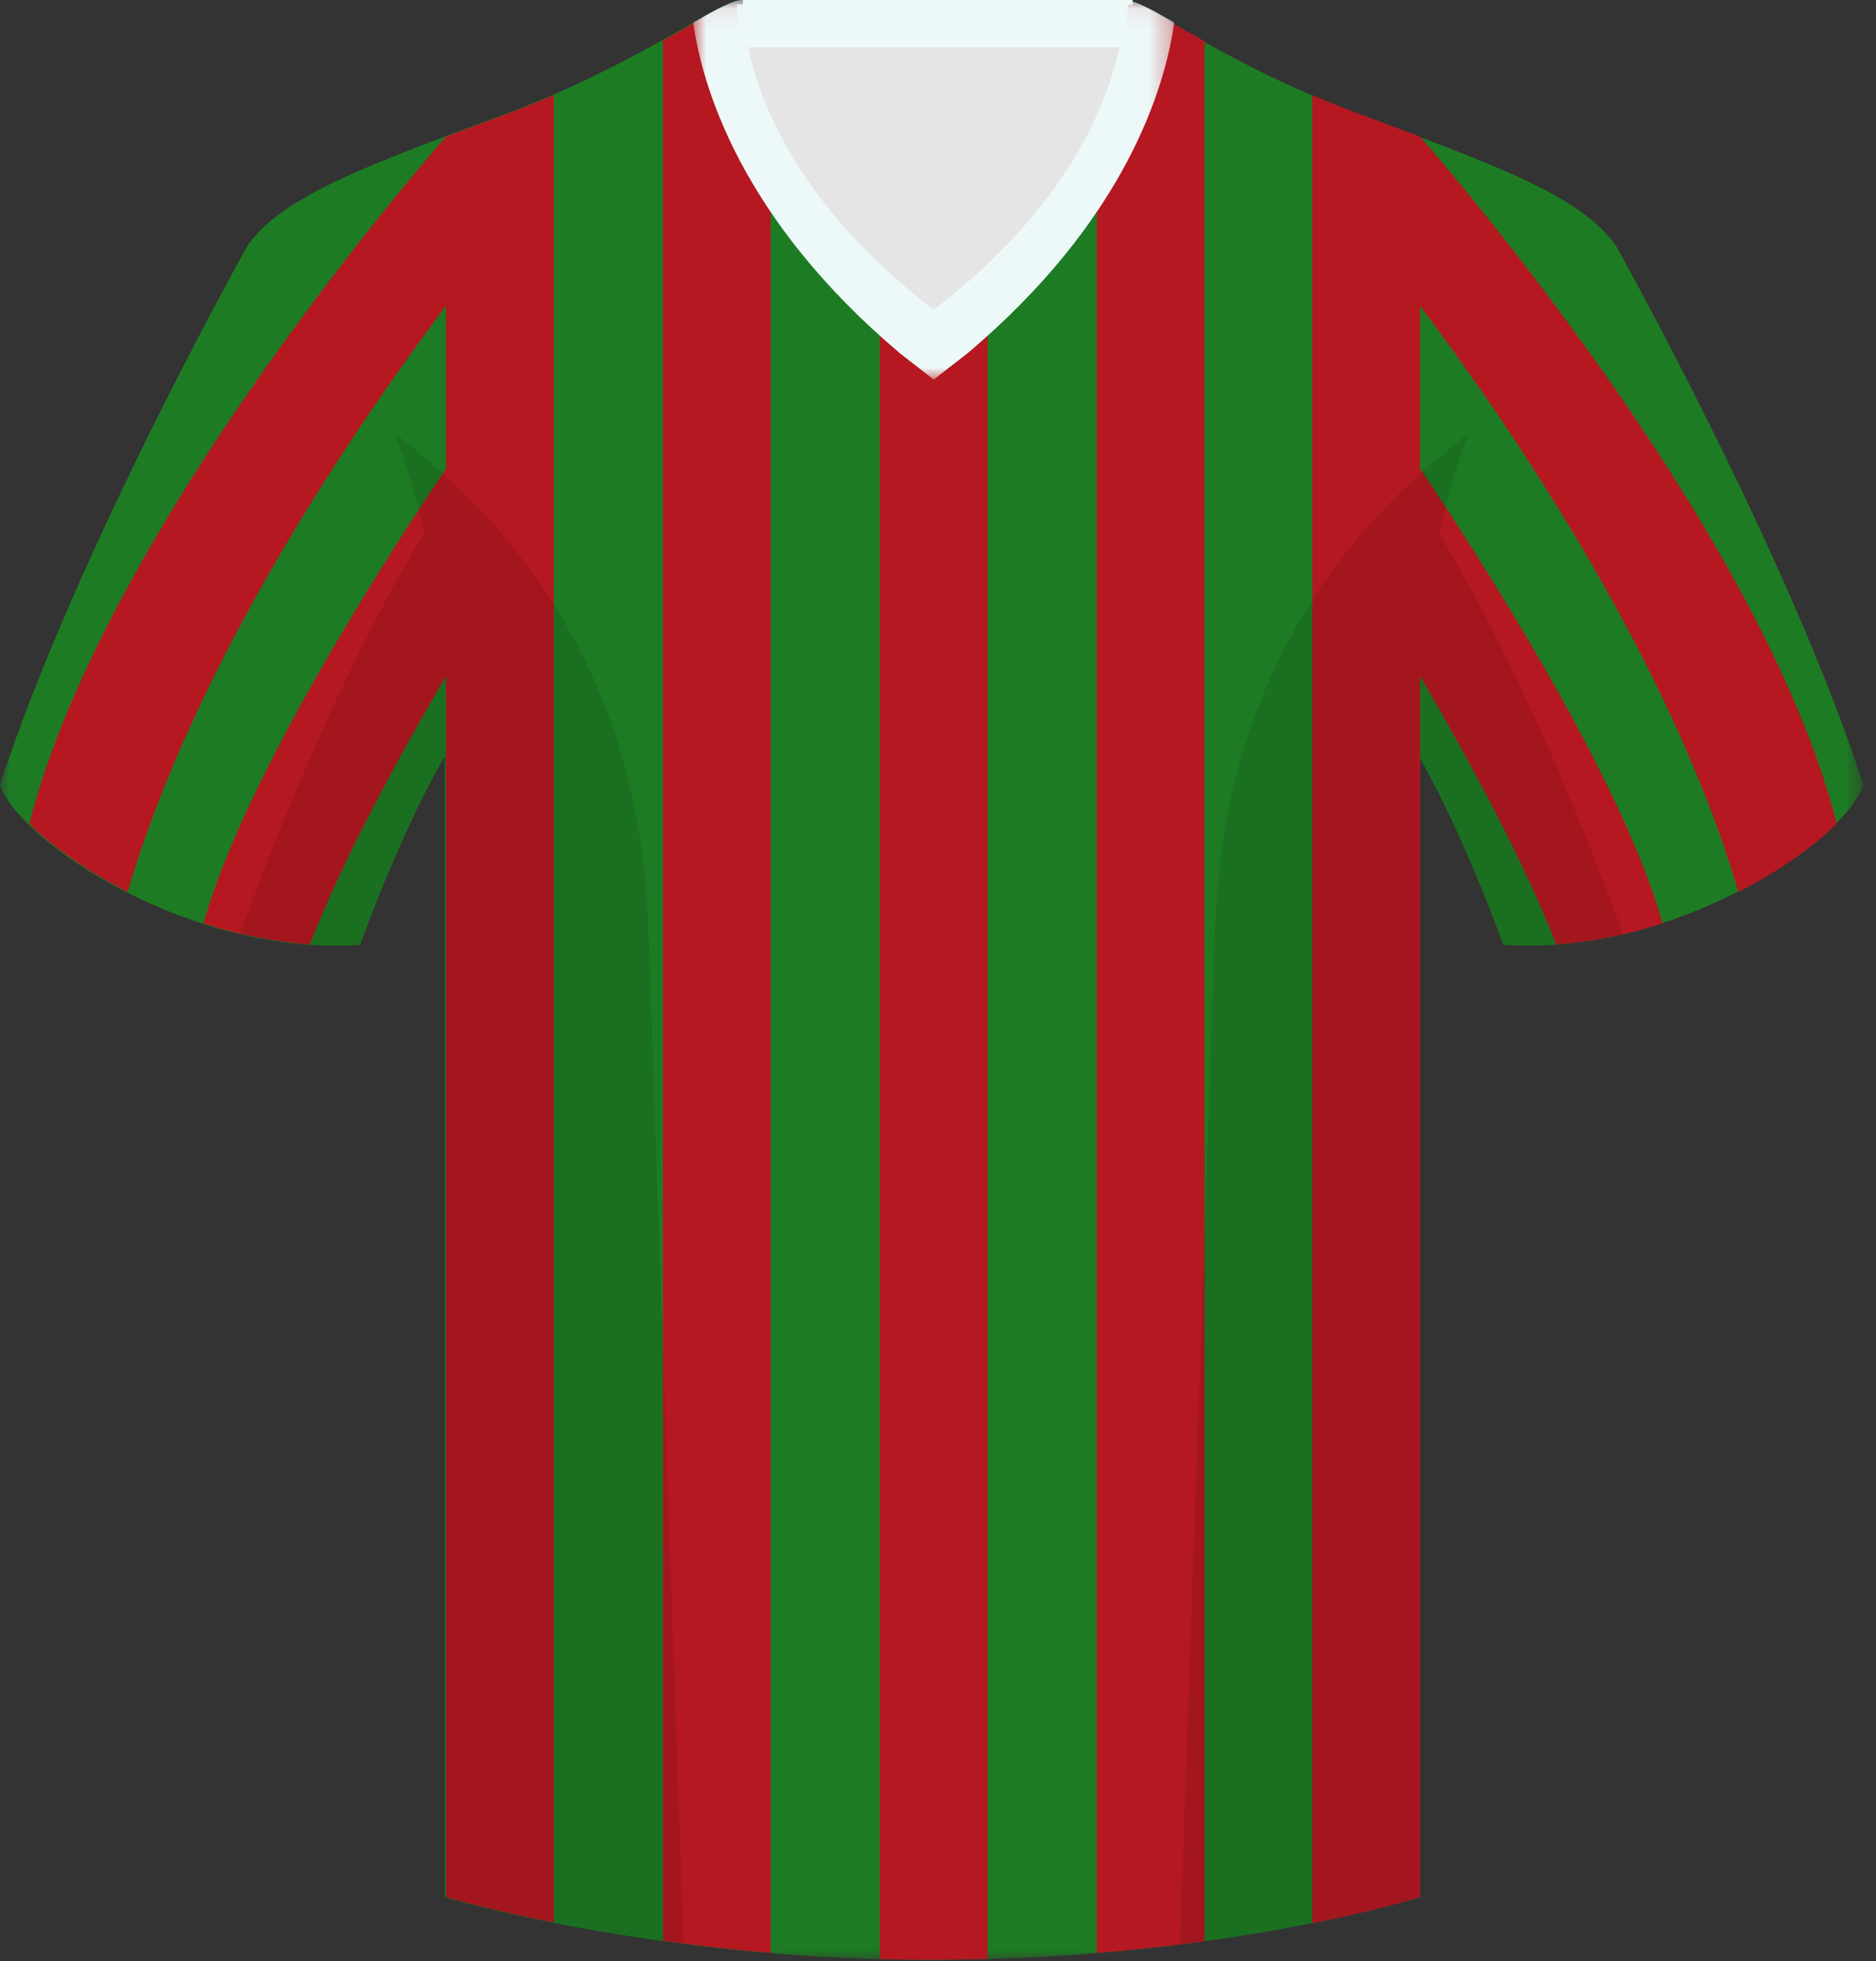
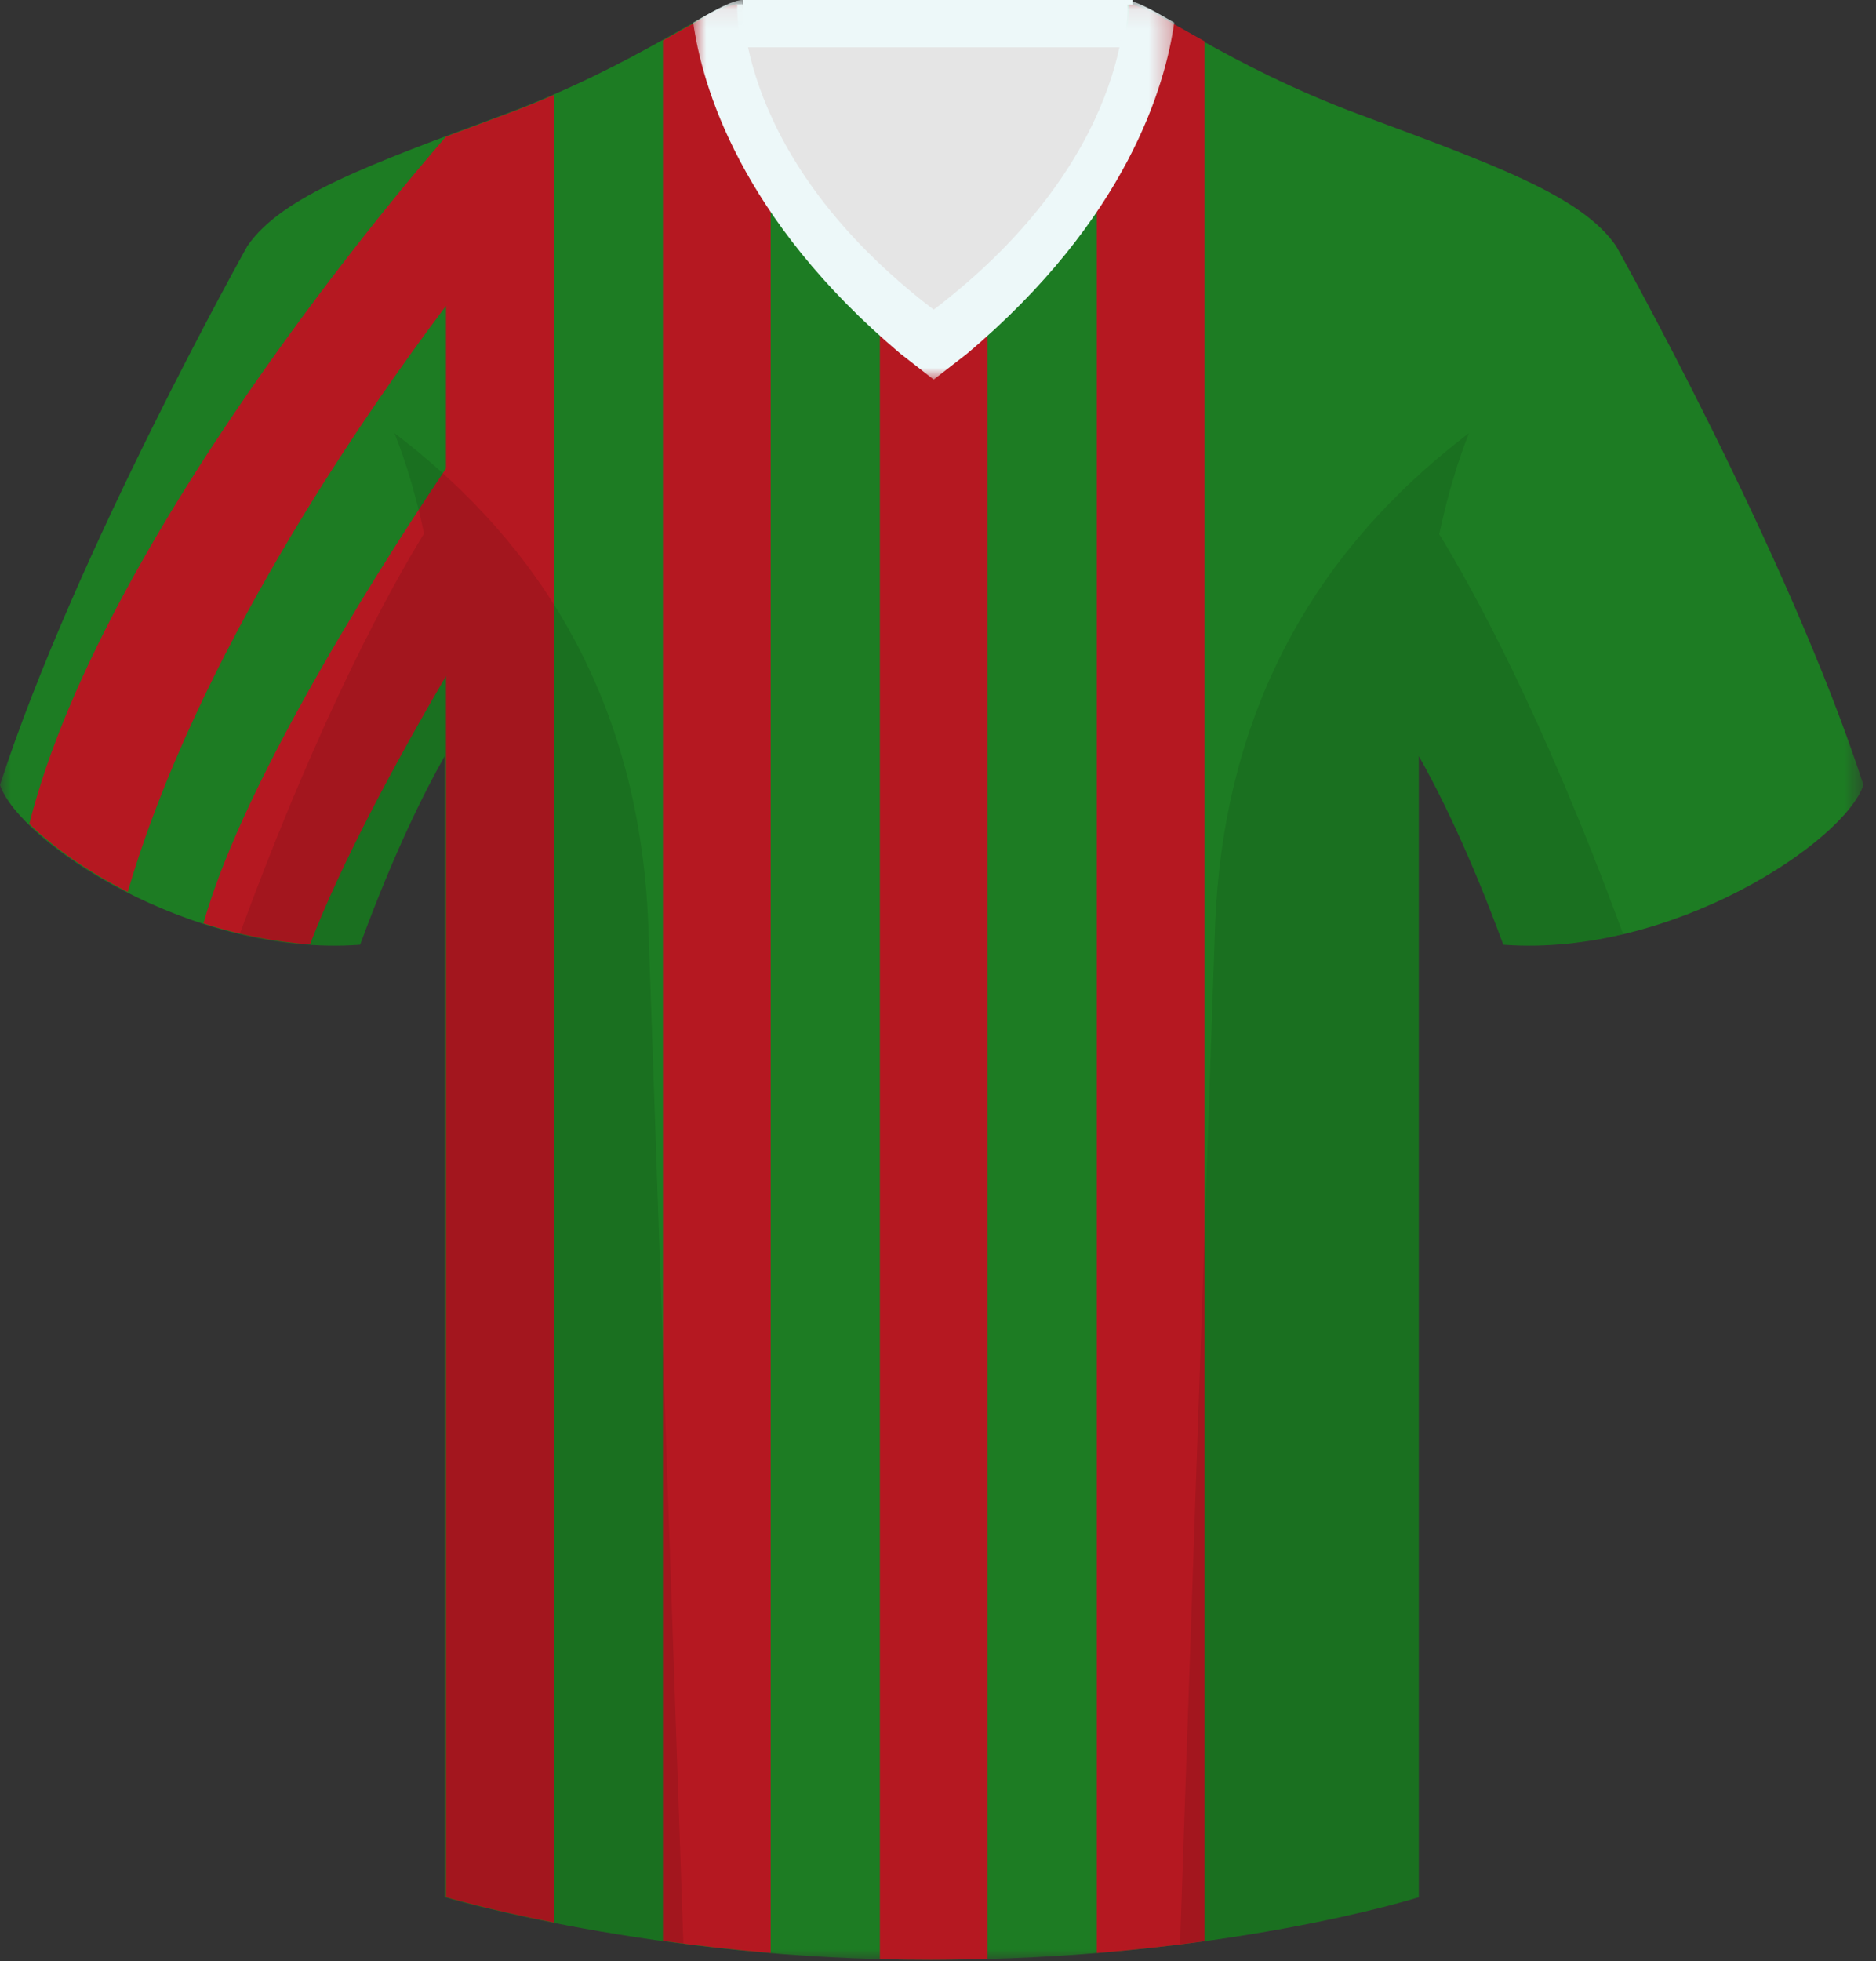
<svg xmlns="http://www.w3.org/2000/svg" xmlns:xlink="http://www.w3.org/1999/xlink" width="89px" height="93px" viewBox="0 0 89 93" version="1.1">
  <rect x="0" y="0" width="89" height="93" fill="#333333" stroke="none" />
  <title>dso</title>
  <desc>Created with Sketch.</desc>
  <defs>
    <polygon id="path-1" points="0 0.293 0 93 88.404 93 88.404 0.293 2.71050543e-20 0.293" />
    <polygon id="path-3" points="0.887 0.067 23.707 0.067 23.707 18.065 0.887 18.065 0.887 0.067" />
  </defs>
  <g id="Page-1" stroke="none" stroke-width="1" fill="none" fill-rule="evenodd">
    <g id="dso" transform="translate(0, -1)">
      <polygon id="Fill-1" fill="#E5E5E5" points="34.88 19.457 53.65 19.457 53.65 1.207 34.88 1.207" />
      <polygon id="Fill-2" fill="#EDF8F9" points="35.236 3.244 53.73 3.244 53.73 0.999 35.236 0.999" />
      <g id="Group-24" transform="translate(0, 0.933)">
        <g id="Group-5">
          <mask id="mask-2" fill="white">
            <use xlink:href="#path-1" />
          </mask>
          <g id="Clip-4" />
          <path d="M76.668,11.732 L76.667,11.732 L76.668,11.732 C75.033,9.355 70.873,7.87 64.483,5.493 C58.098,3.116 54.68,0.293 53.49,0.293 C53.49,0.293 53.916,7.751 44.202,14.977 C34.488,7.751 34.914,0.293 34.914,0.293 C33.727,0.293 30.309,3.116 23.92,5.493 C17.531,7.87 13.371,9.355 11.736,11.732 L11.737,11.732 L11.736,11.732 C11.736,11.732 3.565,26.293 -0,37.287 C0.892,39.962 9.064,45.459 17.085,44.864 C18.73,40.385 20.204,37.488 21.098,35.917 L21.098,90.029 C21.098,90.029 31.051,93.001 44.125,93.001 C57.942,93.001 67.309,90.029 67.309,90.029 L67.309,35.916 C68.2,37.488 69.674,40.385 71.319,44.864 C79.342,45.459 87.514,39.962 88.404,37.287 C84.839,26.293 76.668,11.732 76.668,11.732" id="Fill-3" fill="#1D7C23" mask="url(#mask-2)" />
        </g>
        <path d="M34.976,0.291 C34.384,0.291 33.24,0.992 31.451,1.988 L31.451,92.101 C33.021,92.318 34.734,92.518 36.562,92.672 L36.562,6.223 C34.839,2.757 34.976,0.291 34.976,0.291" id="Fill-6" fill="#B51821" />
        <path d="M44.264,14.977 C43.331,14.284 42.495,13.587 41.742,12.897 L41.742,92.965 C42.542,92.989 43.359,92.999 44.188,92.999 C45.096,92.999 44.124,93 46.853,92.961 L46.853,12.835" id="Fill-8" fill="#B51821" />
        <path d="M53.553,0.291 C53.553,0.291 53.688,2.694 52.032,6.094 L52.032,92.676 C53.875,92.524 55.585,92.332 57.145,92.118 L57.145,2.024 C55.32,1.01 54.154,0.291 53.553,0.291" id="Fill-10" fill="#B51821" />
        <path d="M23.982,5.491 C22.984,5.862 22.045,6.211 21.159,6.546 C21.156,6.549 5.008,24.803 1.391,39.131 C2.465,40.195 4.092,41.358 6.06,42.362 C9.294,31.283 17.095,19.971 21.159,14.569 L21.159,22.284 C18.758,25.844 11.631,36.769 9.653,43.852 C11.256,44.374 12.965,44.729 14.705,44.849 C16.204,40.954 18.8,36.152 21.159,32.123 L21.159,35.916 L21.159,90.027 C21.159,90.027 23.052,90.594 26.272,91.23 L26.272,4.571 C25.555,4.882 24.794,5.189 23.982,5.491" id="Fill-12" fill="#B51821" />
-         <path d="M67.37,6.545 C66.482,6.21 65.545,5.862 64.549,5.491 C63.736,5.191 62.974,4.882 62.258,4.571 L62.258,91.266 C65.516,90.613 67.37,90.027 67.37,90.027 L67.37,35.914 L67.37,32.122 C69.727,36.152 72.326,40.953 73.825,44.851 C75.563,44.731 77.27,44.373 78.876,43.854 C76.897,36.771 69.77,25.844 67.37,22.284 L67.37,14.569 C71.432,19.973 79.236,31.283 82.47,42.362 C84.436,41.358 86.063,40.195 87.139,39.13 C83.518,24.804 67.372,6.547 67.37,6.545" id="Fill-14" fill="#B51821" />
        <g id="Group-20" opacity="0.1" transform="translate(11, 20)" fill="#000000">
          <path d="M57.279,5.399 C57.669,3.566 58.148,1.975 58.689,0.606 C52.874,5.037 47.053,12.143 46.642,24.094 C46.132,38.956 45.359,61.315 44.982,72.263 C52.019,71.383 56.307,70.029 56.307,70.029 L56.307,15.916 C57.2,17.488 58.675,20.385 60.319,24.864 C62.24,25.005 64.168,24.793 66.004,24.358 C62.135,13.834 58.758,7.8 57.279,5.399" id="Fill-16" />
          <path d="M7.715,0.606 C8.253,1.966 8.733,3.546 9.118,5.367 C7.659,7.731 4.27,13.761 0.376,24.352 C2.22,24.792 4.155,25.005 6.085,24.864 C7.732,20.385 9.204,17.488 10.097,15.916 L10.097,70.028 C10.097,70.028 14.563,71.355 21.421,72.235 C21.043,61.277 20.275,38.941 19.762,24.094 C19.35,12.143 13.53,5.037 7.715,0.606" id="Fill-18" />
        </g>
        <g id="Group-23" transform="translate(32, 0)">
          <mask id="mask-4" fill="white">
            <use xlink:href="#path-3" />
          </mask>
          <g id="Clip-22" />
          <path d="M10.734,16.851 L12.295,18.065 L13.861,16.851 C21.498,10.426 23.295,4.08 23.707,1.135 C22.579,0.488 21.803,0.067 21.359,0.067 C21.359,0.067 21.774,7.525 12.296,14.751 C2.82,7.525 3.236,0.067 3.236,0.067 C2.791,0.067 2.016,0.488 0.887,1.135 C1.299,4.08 3.094,10.426 10.734,16.851" id="Fill-21" fill="#EDF8F9" mask="url(#mask-4)" />
        </g>
      </g>
    </g>
  </g>
</svg>